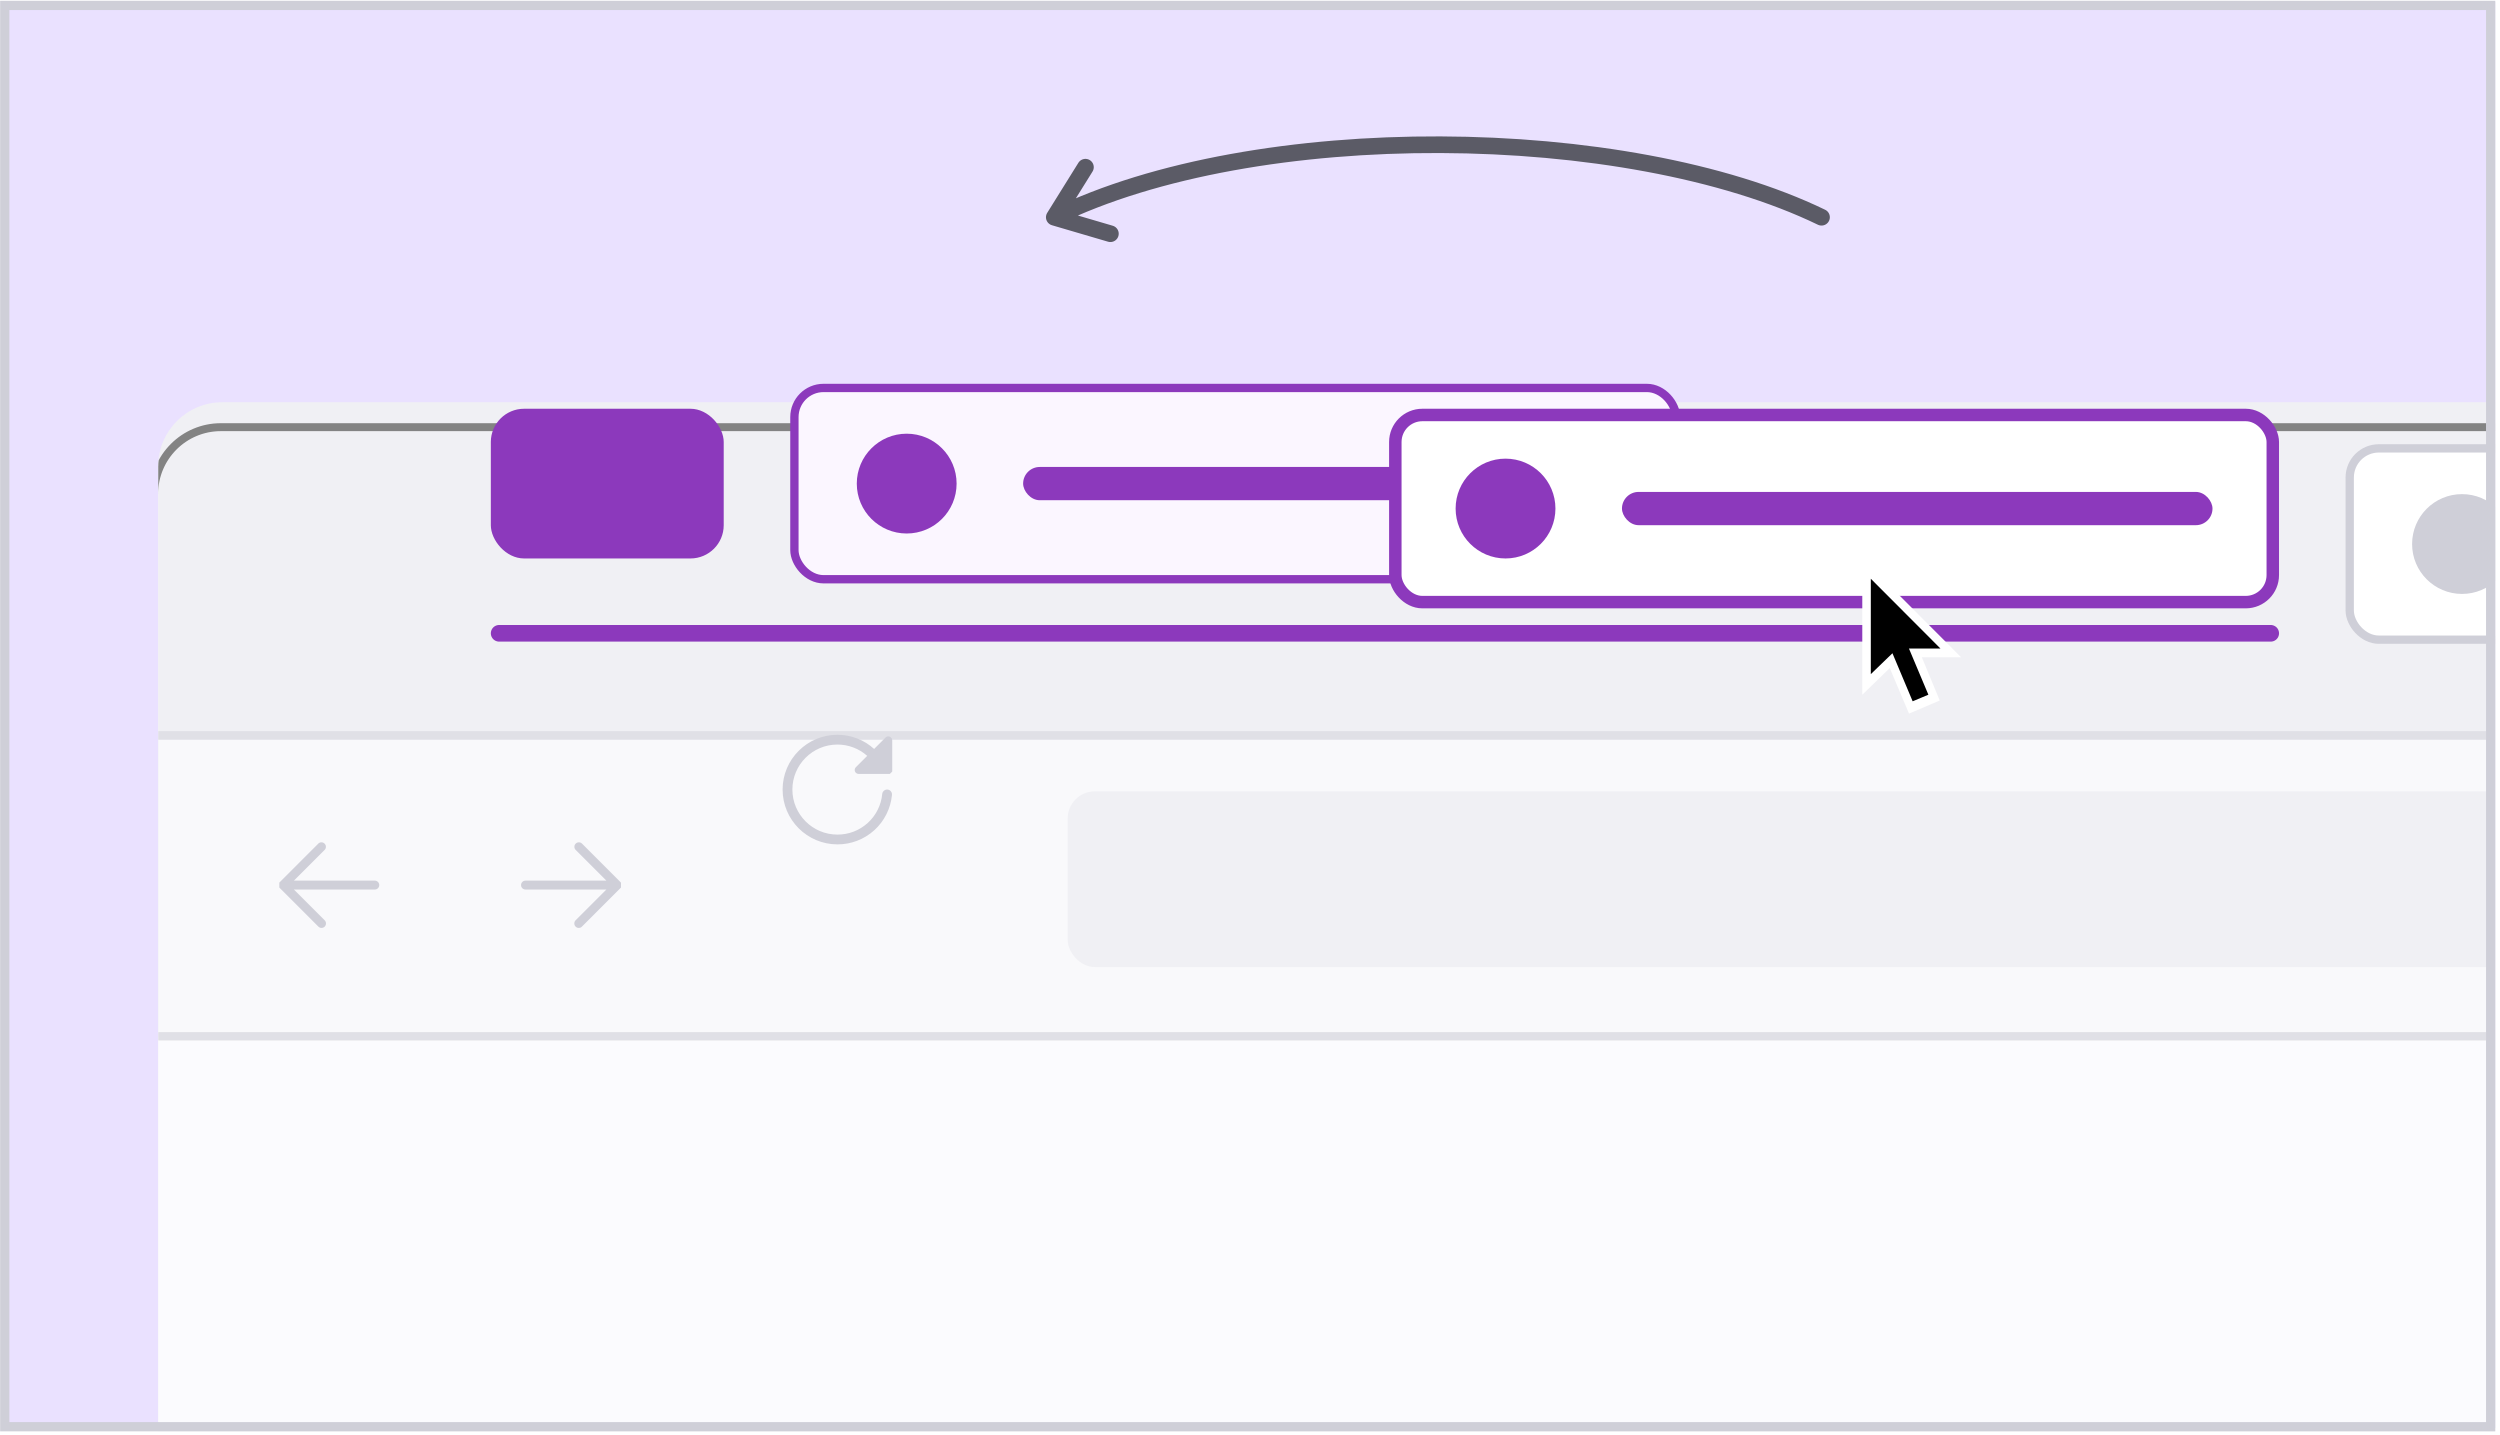
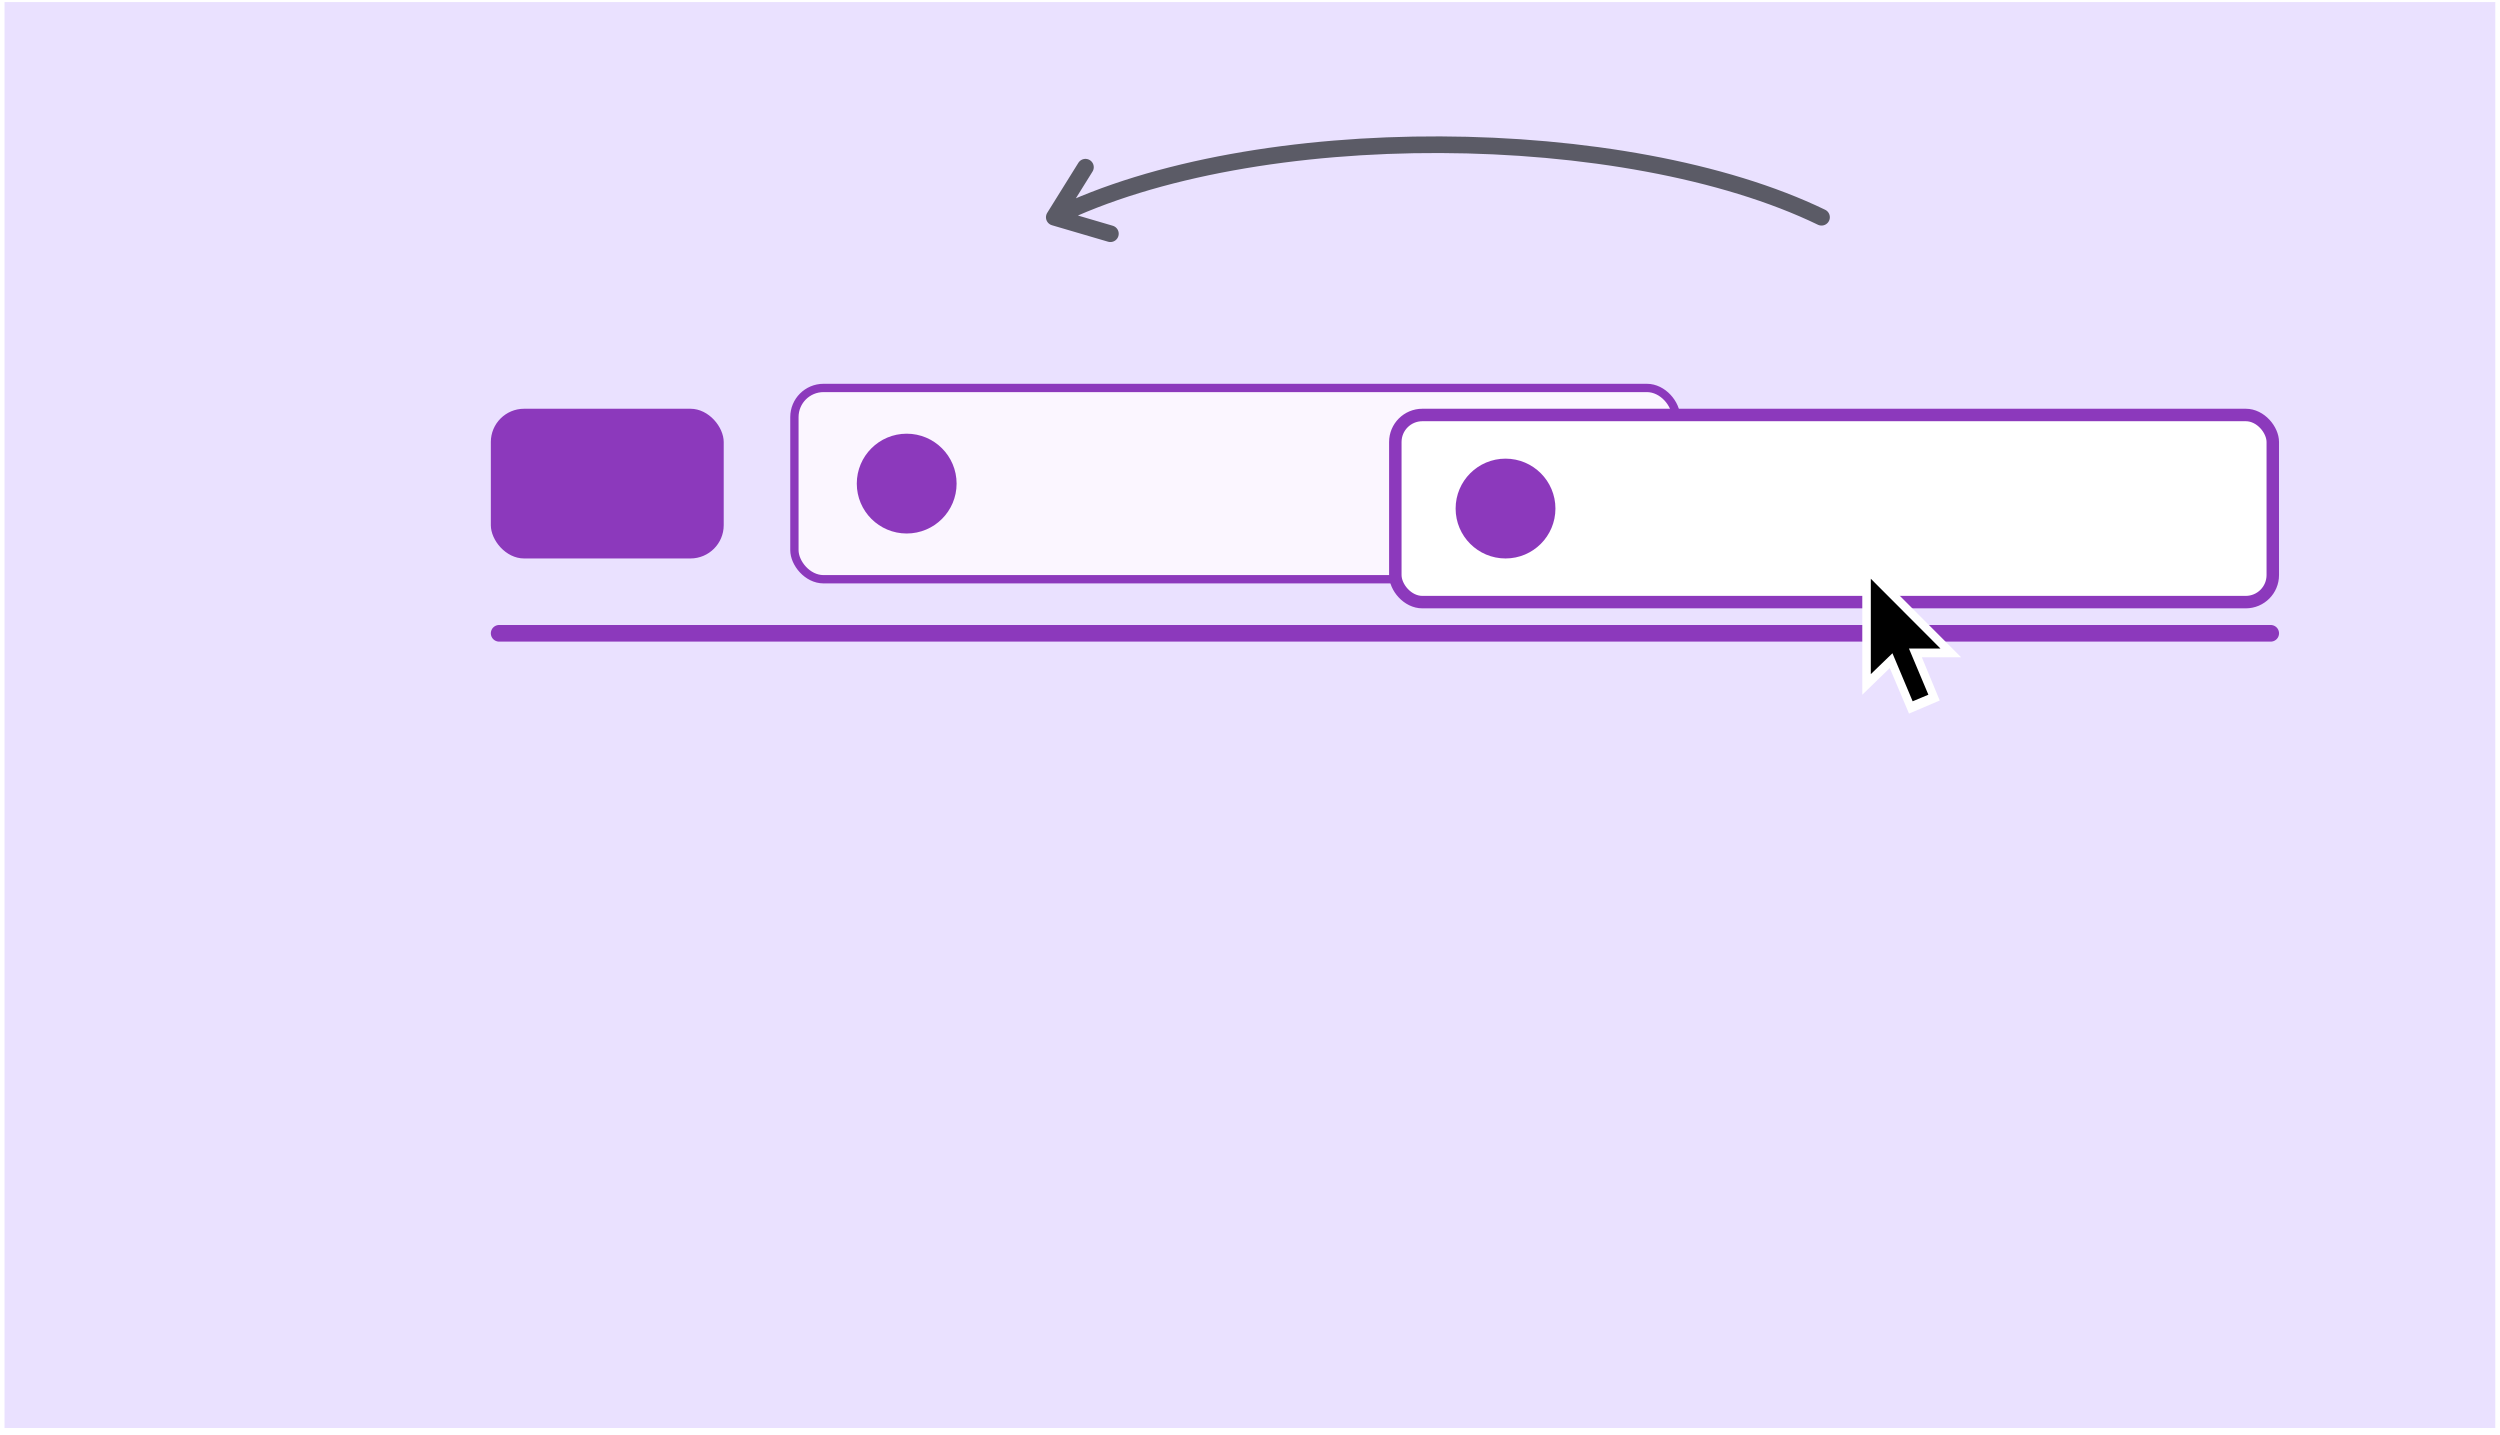
<svg xmlns="http://www.w3.org/2000/svg" width="270" height="155" viewBox="0 0 270 155" fill="none">
  <rect width="269" height="154" transform="translate(0.49 0.222)" fill="#EAE1FF" />
  <g clip-path="url(#clip0_618_4956)">
    <g filter="url(#filter0_d_618_4956)">
      <g clip-path="url(#clip1_618_4956)">
        <path d="M17.08 43.849C17.08 40.019 20.184 36.915 24.013 36.915H320.69V578.563H17.08V43.849Z" fill="#F0F0F4" />
        <g filter="url(#filter1_d_618_4956)">
          <g clip-path="url(#clip2_618_4956)">
            <rect x="17.08" y="36.915" width="362.895" height="232.648" rx="6.774" fill="#F9F9FB" />
            <path d="M16.16 102.271H383.547V166.047H16.16V102.271Z" fill="#FBFBFE" stroke="#E0E0E6" stroke-width="0.898" />
            <rect x="16.824" y="36.915" width="477.293" height="33.236" fill="#F0F0F4" />
            <rect x="115.31" y="75.815" width="303.61" height="18.976" rx="2.93" fill="#F0F0F4" />
            <path d="M40.478 85.456H31.744L35.066 82.134C35.153 82.043 35.2 81.922 35.199 81.796C35.197 81.67 35.146 81.55 35.057 81.461C34.968 81.372 34.848 81.321 34.722 81.319C34.596 81.318 34.475 81.365 34.384 81.452L30.165 85.673V86.204L34.384 90.424C34.429 90.469 34.482 90.505 34.541 90.529C34.599 90.554 34.662 90.566 34.725 90.566C34.788 90.566 34.851 90.554 34.91 90.529C34.968 90.505 35.021 90.469 35.066 90.424C35.156 90.334 35.207 90.211 35.207 90.083C35.207 89.955 35.156 89.833 35.066 89.742L31.744 86.42H40.478C40.606 86.42 40.729 86.369 40.819 86.279C40.909 86.189 40.96 86.066 40.96 85.938C40.96 85.81 40.909 85.688 40.819 85.597C40.729 85.507 40.606 85.456 40.478 85.456Z" fill="#CFCFD8" />
            <path d="M56.754 85.457H65.488L62.166 82.135C62.079 82.043 62.032 81.922 62.033 81.796C62.035 81.67 62.086 81.55 62.175 81.461C62.264 81.372 62.384 81.321 62.51 81.32C62.636 81.318 62.757 81.366 62.848 81.452L67.067 85.673V86.204L62.847 90.425C62.803 90.47 62.75 90.505 62.691 90.53C62.633 90.554 62.57 90.567 62.507 90.567C62.443 90.567 62.381 90.554 62.322 90.53C62.264 90.505 62.211 90.47 62.166 90.425C62.076 90.334 62.025 90.211 62.025 90.083C62.025 89.956 62.076 89.833 62.166 89.742L65.488 86.42H56.754C56.626 86.42 56.503 86.37 56.413 86.279C56.322 86.189 56.272 86.066 56.272 85.939C56.272 85.811 56.322 85.688 56.413 85.598C56.503 85.507 56.626 85.457 56.754 85.457Z" fill="#CFCFD8" />
            <line x1="13.854" y1="69.775" x2="496.069" y2="69.775" stroke="#E0E0E6" stroke-width="0.926" />
          </g>
          <rect x="16.65" y="36.485" width="363.754" height="233.507" rx="7.204" stroke="#838383" stroke-width="0.859" />
        </g>
        <rect x="253.77" y="41.899" width="95.215" height="20.66" rx="3.144" fill="white" stroke="#CFCFD8" stroke-width="0.898" />
        <circle cx="265.896" cy="52.229" r="5.39" fill="#CFCFD8" />
      </g>
    </g>
    <g clip-path="url(#clip3_618_4956)">
-       <path d="M92.73 83.582H96.106L96.36 83.329V79.952C96.36 79.869 96.335 79.787 96.289 79.717C96.242 79.647 96.176 79.593 96.099 79.561C96.021 79.529 95.936 79.521 95.854 79.537C95.772 79.553 95.697 79.594 95.638 79.653L94.404 80.887C93.32 79.9 91.906 79.353 90.441 79.355C87.177 79.355 84.521 82.011 84.521 85.274C84.521 88.537 87.177 91.193 90.441 91.193C91.913 91.199 93.334 90.653 94.425 89.664C95.515 88.675 96.196 87.313 96.333 85.847C96.346 85.708 96.303 85.569 96.214 85.46C96.125 85.352 95.997 85.284 95.857 85.27C95.718 85.259 95.58 85.302 95.473 85.391C95.365 85.48 95.296 85.607 95.281 85.746C95.168 86.95 94.609 88.068 93.713 88.88C92.817 89.693 91.65 90.141 90.441 90.136C87.759 90.136 85.578 87.955 85.578 85.274C85.578 82.592 87.759 80.412 90.441 80.412C91.627 80.41 92.772 80.845 93.658 81.633L92.431 82.86C92.372 82.919 92.331 82.995 92.315 83.077C92.299 83.159 92.307 83.244 92.339 83.321C92.371 83.399 92.425 83.465 92.495 83.511C92.564 83.558 92.646 83.582 92.73 83.582Z" fill="#CFCFD8" />
+       <path d="M92.73 83.582H96.106L96.36 83.329V79.952C96.36 79.869 96.335 79.787 96.289 79.717C96.242 79.647 96.176 79.593 96.099 79.561C96.021 79.529 95.936 79.521 95.854 79.537C95.772 79.553 95.697 79.594 95.638 79.653L94.404 80.887C93.32 79.9 91.906 79.353 90.441 79.355C87.177 79.355 84.521 82.011 84.521 85.274C84.521 88.537 87.177 91.193 90.441 91.193C91.913 91.199 93.334 90.653 94.425 89.664C95.515 88.675 96.196 87.313 96.333 85.847C96.346 85.708 96.303 85.569 96.214 85.46C96.125 85.352 95.997 85.284 95.857 85.27C95.718 85.259 95.58 85.302 95.473 85.391C95.365 85.48 95.296 85.607 95.281 85.746C95.168 86.95 94.609 88.068 93.713 88.88C92.817 89.693 91.65 90.141 90.441 90.136C87.759 90.136 85.578 87.955 85.578 85.274C85.578 82.592 87.759 80.412 90.441 80.412C91.627 80.41 92.772 80.845 93.658 81.633L92.431 82.86C92.372 82.919 92.331 82.995 92.315 83.077C92.299 83.159 92.307 83.244 92.339 83.321C92.564 83.558 92.646 83.582 92.73 83.582Z" fill="#CFCFD8" />
    </g>
  </g>
-   <rect x="0.513" y="0.586" width="268.477" height="153.5" stroke="#CFCFD8" />
  <path d="M117.228 18.057L113.862 23.463M113.862 23.463L119.923 25.242M113.862 23.463C135.642 12.795 175.615 13.244 196.724 23.462" stroke="#5B5B66" stroke-width="1.797" stroke-linecap="round" stroke-linejoin="round" />
  <rect x="53.01" y="44.145" width="25.151" height="16.169" rx="3.593" fill="#8C39BC" />
  <rect x="85.796" y="41.899" width="95.215" height="20.66" rx="3.144" fill="#FBF6FF" stroke="#8C39BC" stroke-width="0.898" />
  <circle cx="97.923" cy="52.229" r="5.39" fill="#8C39BC" />
-   <rect x="110.498" y="50.432" width="63.776" height="3.593" rx="1.797" fill="#8C39BC" />
  <g filter="url(#filter2_d_618_4956)">
    <rect x="150.695" y="44.818" width="94.766" height="20.211" rx="2.919" fill="white" stroke="#8C39BC" stroke-width="1.347" />
    <circle cx="162.597" cy="54.924" r="5.39" fill="#8C39BC" />
-     <rect x="175.173" y="53.127" width="63.776" height="3.593" rx="1.797" fill="#8C39BC" />
  </g>
  <path d="M53.908 68.397H245.237" stroke="#8C39BC" stroke-width="1.797" stroke-linecap="round" />
  <g filter="url(#filter3_d_618_4956)">
    <path fill-rule="evenodd" clip-rule="evenodd" d="M201.127 58.288V73.033L204.096 70.15L206.172 75.067L209.491 73.654L207.558 68.986H211.799L201.127 58.288Z" fill="white" />
    <path fill-rule="evenodd" clip-rule="evenodd" d="M202.048 70.805V60.504L209.565 68.039H206.165L208.264 73.028L206.566 73.74L204.384 68.55L202.048 70.805Z" fill="black" />
  </g>
  <defs>
    <filter id="filter0_d_618_4956" x="-4.673" y="21.688" width="347.116" height="585.153" filterUnits="userSpaceOnUse" color-interpolation-filters="sRGB">
      <feFlood flood-opacity="0" result="BackgroundImageFix" />
      <feColorMatrix in="SourceAlpha" type="matrix" values="0 0 0 0 0 0 0 0 0 0 0 0 0 0 0 0 0 0 127 0" result="hardAlpha" />
      <feOffset dy="6.526" />
      <feGaussianBlur stdDeviation="10.876" />
      <feComposite in2="hardAlpha" operator="out" />
      <feColorMatrix type="matrix" values="0 0 0 0 0 0 0 0 0 0 0 0 0 0 0 0 0 0 0.25 0" />
      <feBlend mode="normal" in2="BackgroundImageFix" result="effect1_dropShadow_618_4956" />
      <feBlend mode="normal" in="SourceGraphic" in2="effect1_dropShadow_618_4956" result="shape" />
    </filter>
    <filter id="filter1_d_618_4956" x="-5.645" y="17.314" width="408.345" height="278.097" filterUnits="userSpaceOnUse" color-interpolation-filters="sRGB">
      <feFlood flood-opacity="0" result="BackgroundImageFix" />
      <feColorMatrix in="SourceAlpha" type="matrix" values="0 0 0 0 0 0 0 0 0 0 0 0 0 0 0 0 0 0 127 0" result="hardAlpha" />
      <feOffset dy="3.124" />
      <feGaussianBlur stdDeviation="10.933" />
      <feColorMatrix type="matrix" values="0 0 0 0 0.227 0 0 0 0 0.224 0 0 0 0 0.267 0 0 0 0.2 0" />
      <feBlend mode="normal" in2="BackgroundImageFix" result="effect1_dropShadow_618_4956" />
      <feBlend mode="normal" in="SourceGraphic" in2="effect1_dropShadow_618_4956" result="shape" />
    </filter>
    <filter id="filter2_d_618_4956" x="147.74" y="41.863" width="100.677" height="26.121" filterUnits="userSpaceOnUse" color-interpolation-filters="sRGB">
      <feFlood flood-opacity="0" result="BackgroundImageFix" />
      <feColorMatrix in="SourceAlpha" type="matrix" values="0 0 0 0 0 0 0 0 0 0 0 0 0 0 0 0 0 0 127 0" result="hardAlpha" />
      <feOffset />
      <feGaussianBlur stdDeviation="1.141" />
      <feComposite in2="hardAlpha" operator="out" />
      <feColorMatrix type="matrix" values="0 0 0 0 0 0 0 0 0 0 0 0 0 0 0 0 0 0 0.25 0" />
      <feBlend mode="normal" in2="BackgroundImageFix" result="effect1_dropShadow_618_4956" />
      <feBlend mode="normal" in="SourceGraphic" in2="effect1_dropShadow_618_4956" result="shape" />
    </filter>
    <filter id="filter3_d_618_4956" x="190.731" y="53.575" width="30.414" height="30.414" filterUnits="userSpaceOnUse" color-interpolation-filters="sRGB">
      <feFlood flood-opacity="0" result="BackgroundImageFix" />
      <feColorMatrix in="SourceAlpha" type="matrix" values="0 0 0 0 0 0 0 0 0 0 0 0 0 0 0 0 0 0 127 0" result="hardAlpha" />
      <feOffset dy="2" />
      <feGaussianBlur stdDeviation="3" />
      <feColorMatrix type="matrix" values="0 0 0 0 0.227 0 0 0 0 0.224 0 0 0 0 0.267 0 0 0 0.2 0" />
      <feBlend mode="normal" in2="BackgroundImageFix" result="effect1_dropShadow_618_4956" />
      <feBlend mode="normal" in="SourceGraphic" in2="effect1_dropShadow_618_4956" result="shape" />
    </filter>
    <clipPath id="clip0_618_4956">
-       <rect x="0.013" y="0.086" width="269.477" height="154.5" fill="white" />
-     </clipPath>
+       </clipPath>
    <clipPath id="clip1_618_4956">
      <path d="M17.08 43.849C17.08 40.019 20.184 36.915 24.013 36.915H320.69V578.563H17.08V43.849Z" fill="white" />
    </clipPath>
    <clipPath id="clip2_618_4956">
      <rect x="17.08" y="36.915" width="362.895" height="232.648" rx="6.774" fill="white" />
    </clipPath>
    <clipPath id="clip3_618_4956">
      <rect width="13.53" height="13.53" fill="white" transform="translate(83.441 78.274)" />
    </clipPath>
  </defs>
</svg>